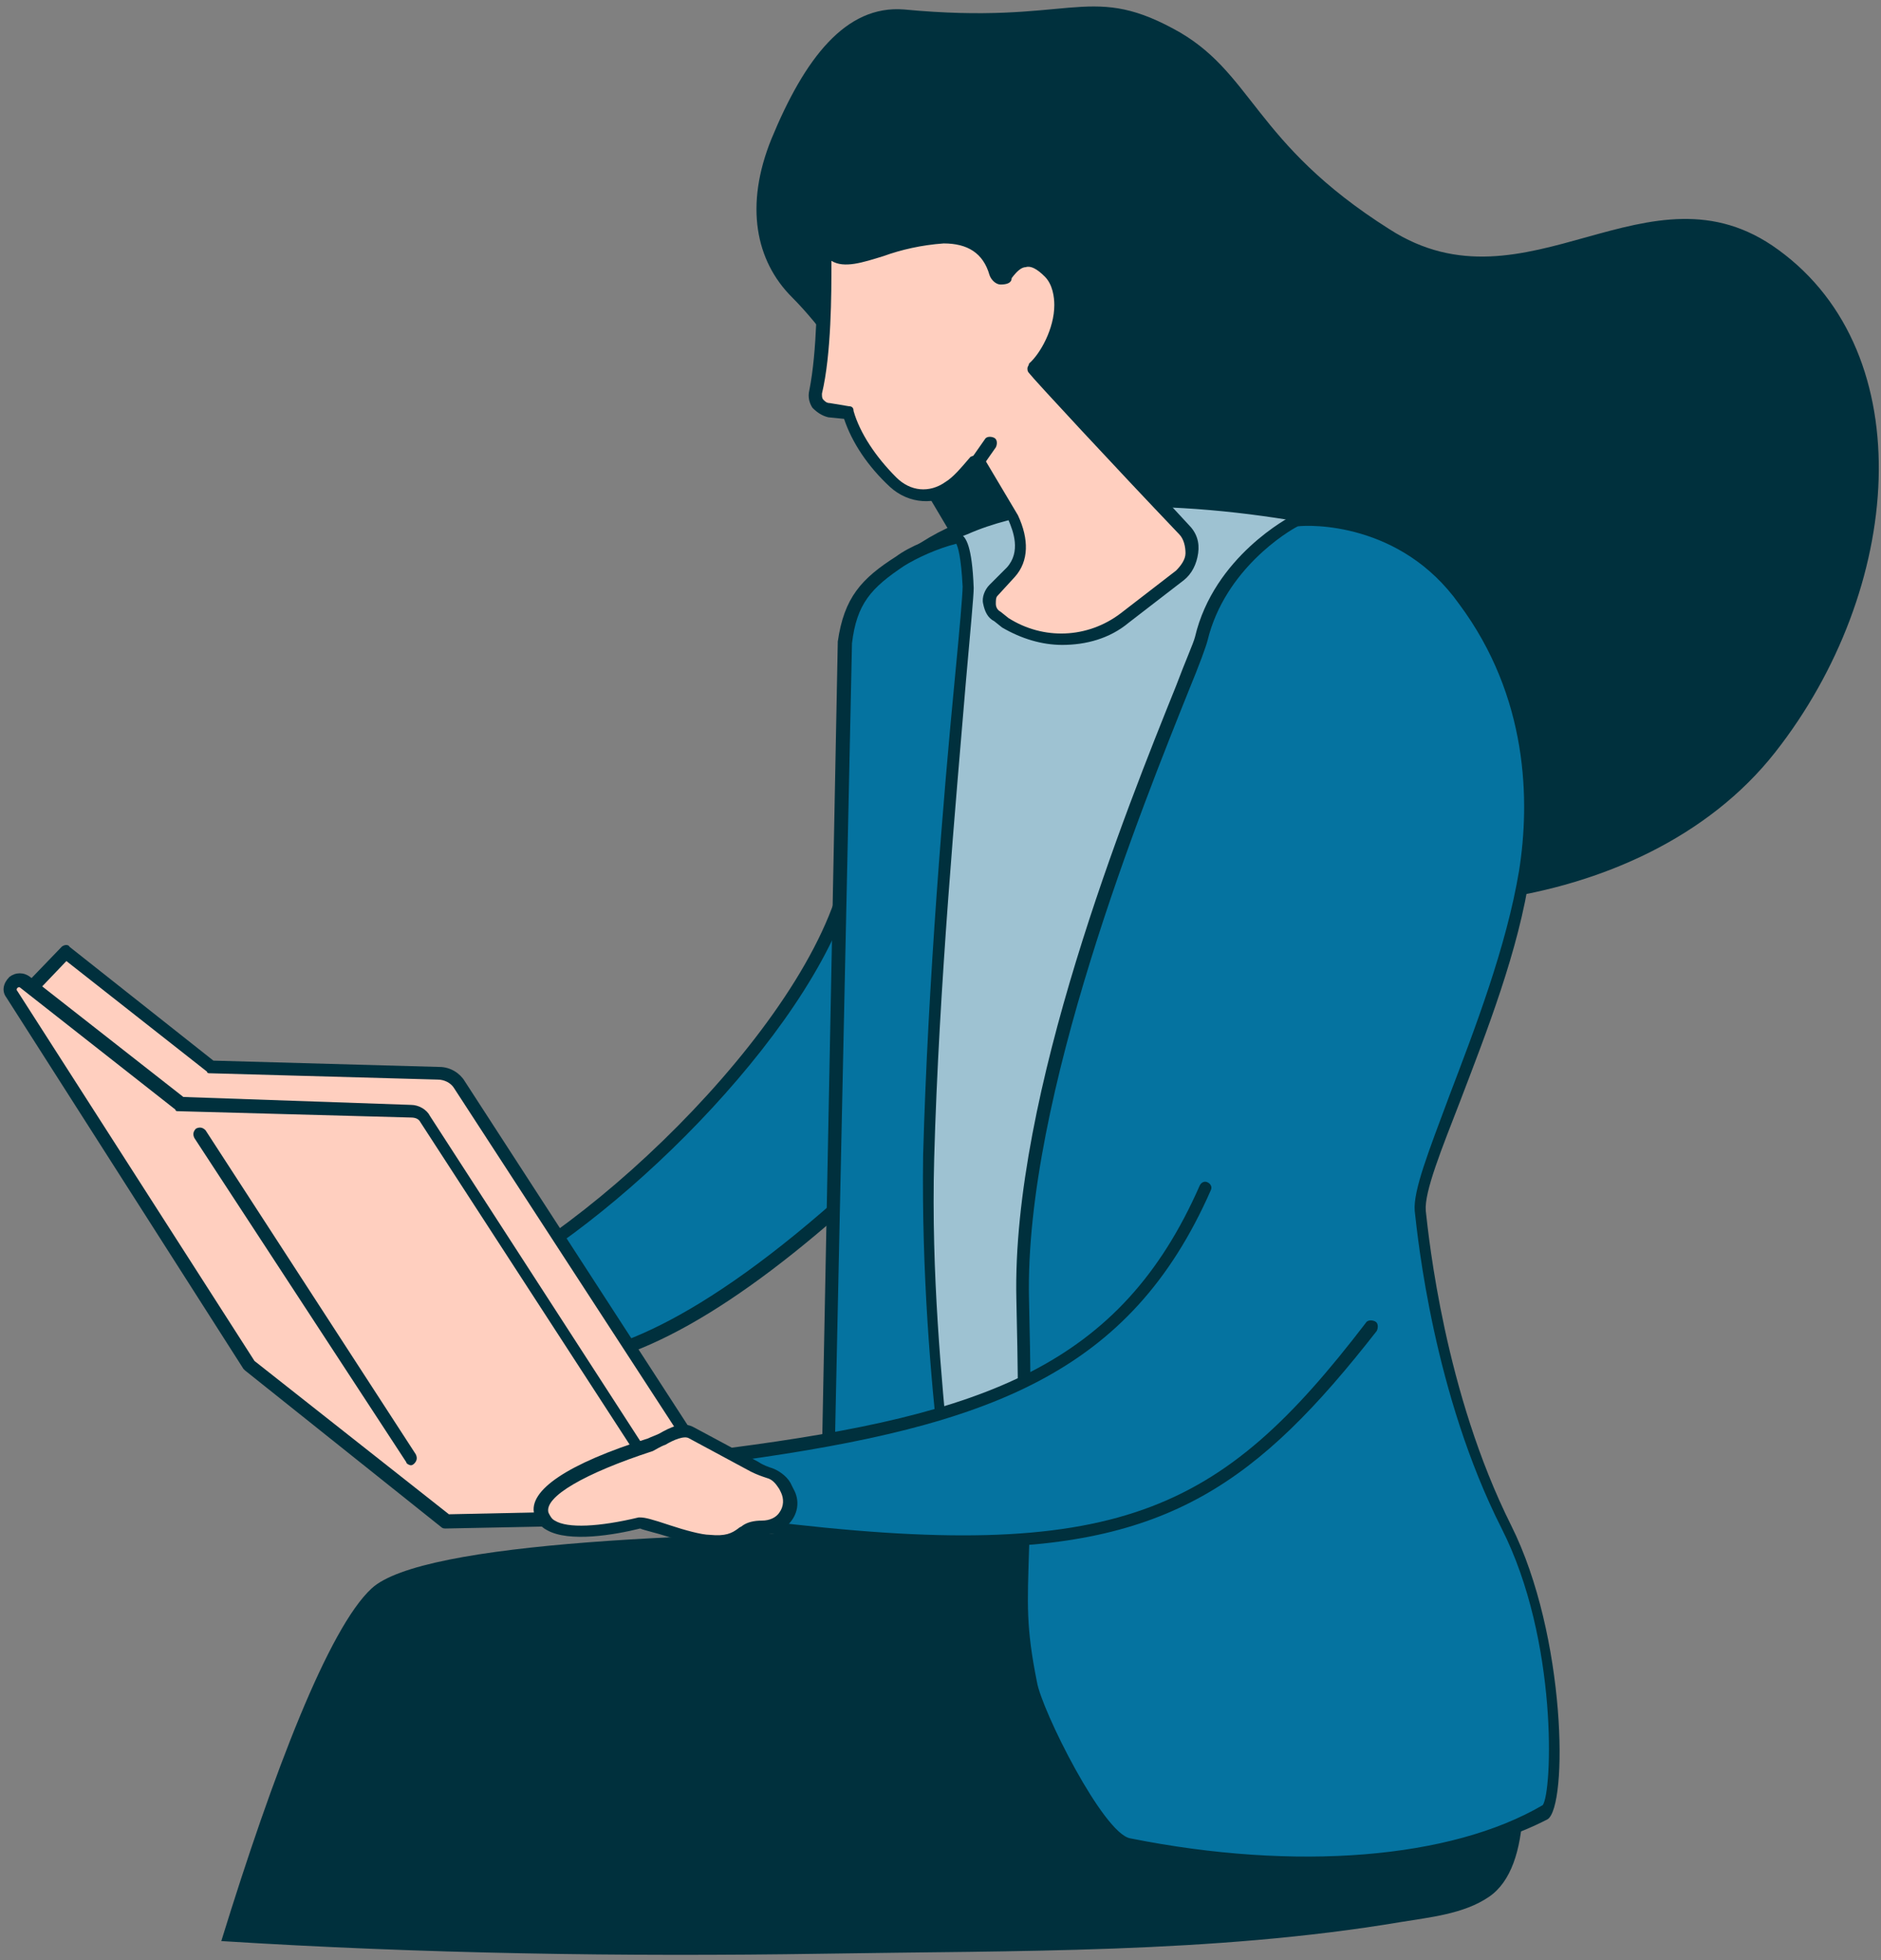
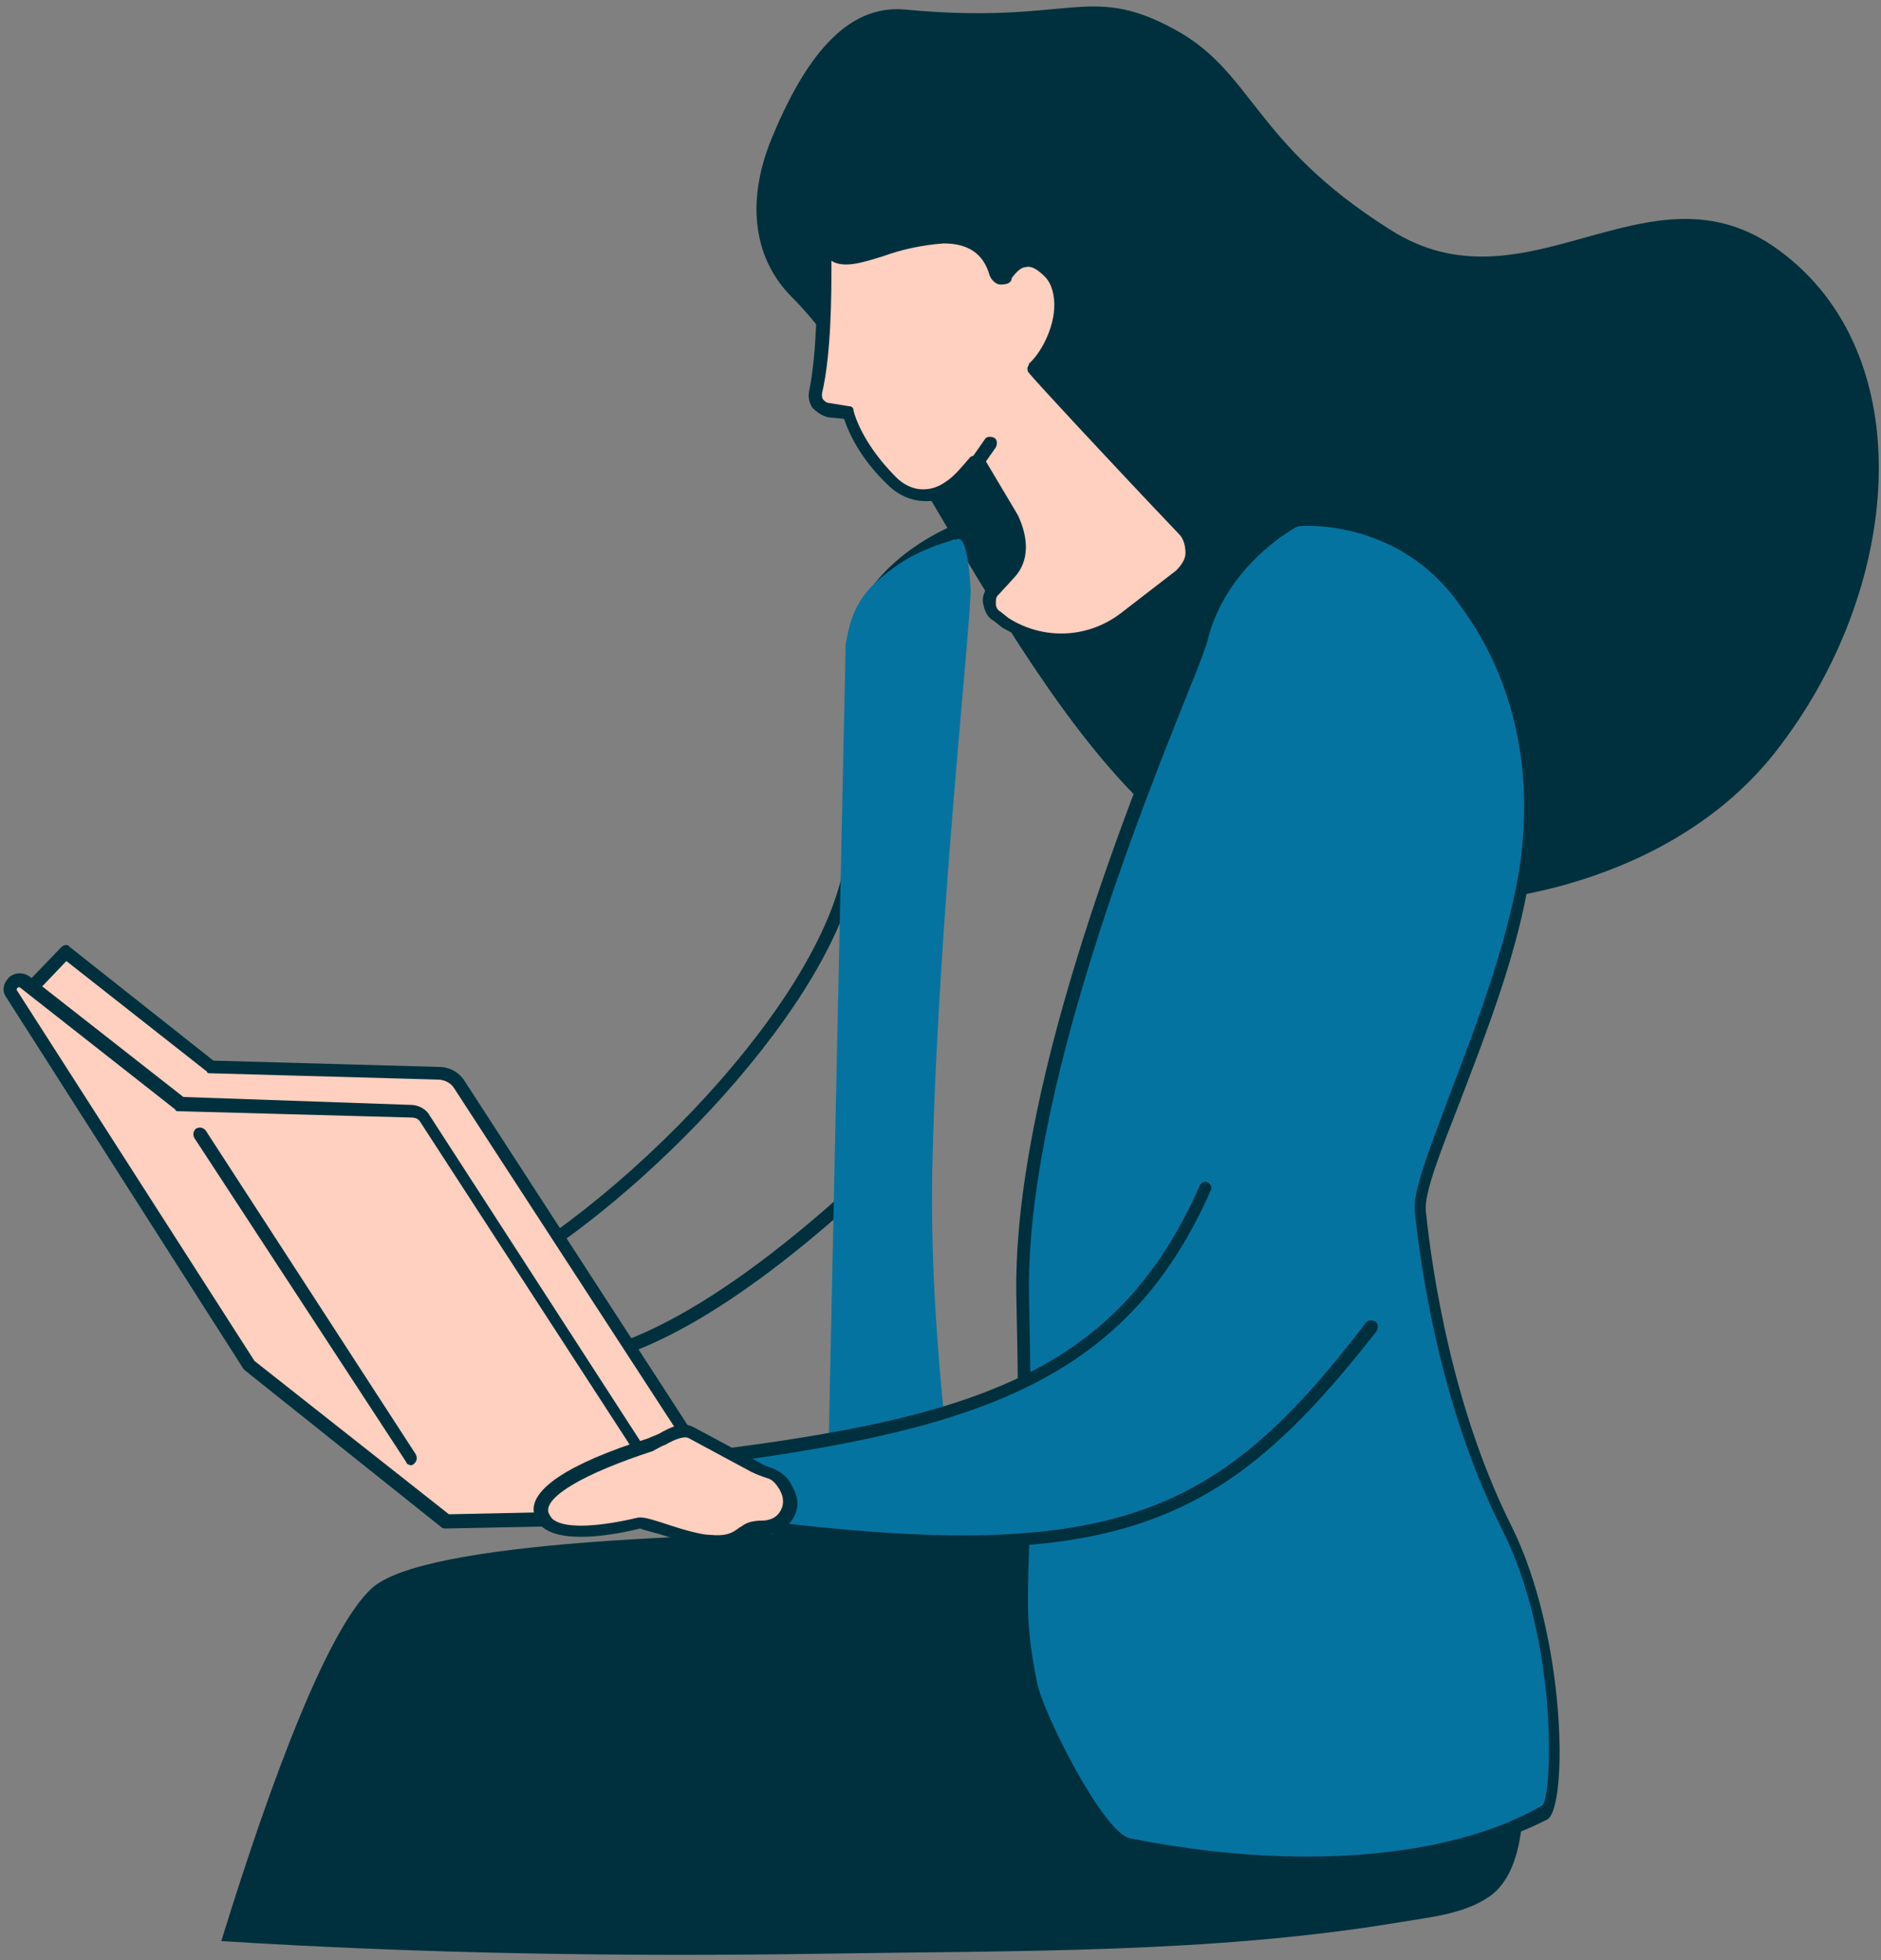
<svg xmlns="http://www.w3.org/2000/svg" version="1.1" id="Layer_1" x="0px" y="0px" viewBox="0 0 119 124" style="enable-background:new 0 0 119 124;" xml:space="preserve">
  <rect x="0" y="0" width="119" height="124" fill="#808080" stroke="none" />
  <style type="text/css">
	.st0{fill:#00303D;}
	.st1{fill:#9EC2D2;}
	.st2{fill:#0573A0;}
	.st3{fill:#FFFFFF;}
	.st4{fill:#FFCFBF;}
</style>
  <g>
    <g>
      <path class="st0" d="M57.2,0.6c-3.7-0.3-6.3,3.1-8.4,8.2c-1.7,4.2-1,7.7,1.3,10c7.4,7.4,15.5,28.9,26.5,35.4    c8.8,5.2,27.2,4.2,35.7-6.6c8.1-10.3,9.3-25.2,0.2-31.8c-8.2-6-15.9,4.3-24.6-1.3C79.2,9,79.3,4.5,74.2,1.8    C68.8-1.1,67.7,1.6,57.2,0.6z" />
    </g>
    <path class="st0" d="M92.8,95.7c0,0-25.2,0.1-27.2,0.4c-1.5,0.2-3.5,0.5-5.7,0.8c-15.2,0-33.2,0.6-36.4,3.6   c-2.7,2.5-6.2,11.6-9.5,22.3c12.7,0.8,25.4,1,38.1,0.8c12.1-0.2,24.6,0,36.5-2c1.8-0.3,4-0.5,5.6-1.6   C99.8,116.2,92.8,95.7,92.8,95.7z" />
    <g>
      <g>
        <g>
-           <path class="st1" d="M86.5,33.4c0,0-0.2-3.4,1.9,31.9c0,0-1.4,27.3-1.6,30.4c-0.2,3.1-26.9,1.7-26.9,1.7      c-3.2-13.9-2.8-29.8-0.6-46.8l-4.6-0.4l-0.3-10.7c0.8-3.1,4.3-5.4,6.7-6.2C67.3,30.6,78.4,31.5,86.5,33.4z" />
-         </g>
+           </g>
        <g>
          <path class="st0" d="M71.9,98.1c-6.2,0-12-0.3-12-0.3c-0.2,0-0.3-0.1-0.4-0.3c-2.9-12.5-3.1-27.7-0.7-46.5l-4.2-0.4      c-0.2,0-0.4-0.2-0.4-0.4L54,39.6c0,0,0-0.1,0-0.1c0.8-3.1,4.2-5.5,6.9-6.5c6.5-2.9,17.7-1.9,25.4-0.1c0.1,0,0.1,0,0.1,0      c0.3,0,0.4,0,0.4,0.4l0,0l0,0.1c0,0,0,0,0,0.1c0,0.2,0,0.4,0,0.7c0,0.7,0.1,1.9,0.2,4.1c0.3,4.3,0.7,12.3,1.6,27.1c0,0,0,0,0,0      c0,0.3-1.4,27.4-1.6,30.4c0,0.7-0.1,2.3-13.9,2.4C72.8,98.1,72.4,98.1,71.9,98.1z M60.2,97.1c1.4,0.1,7.3,0.3,13.1,0.3      c12.7-0.1,13.1-1.5,13.1-1.6c0.2-3,1.6-29.5,1.6-30.4c-1.4-24.4-1.8-30.3-1.9-31.6c-7.6-1.8-18.6-2.8-24.9,0      c-2.6,0.9-5.7,3.2-6.4,5.9l0.3,10.3l4.2,0.4c0.1,0,0.2,0.1,0.3,0.1c0.1,0.1,0.1,0.2,0.1,0.3C57.3,69.5,57.4,84.6,60.2,97.1z" />
        </g>
      </g>
      <g>
        <g>
          <g>
            <g>
-               <path class="st2" d="M53.9,54.1C52.8,64,37.3,78.7,28.9,82l5.6,4.2c7.2,0.3,16.6-8,19.8-11L53.9,54.1z" />
-             </g>
+               </g>
            <g>
              <path class="st0" d="M34.8,86.6c-0.1,0-0.2,0-0.4,0c-0.1,0-0.2,0-0.2-0.1l-5.6-4.2c-0.1-0.1-0.2-0.2-0.2-0.4        c0-0.1,0.1-0.3,0.3-0.3c8.5-3.3,23.6-17.8,24.8-27.5c0-0.2,0.2-0.4,0.4-0.4c0.2,0,0.4,0.2,0.4,0.4l0.4,21.1        c0,0.1,0,0.2-0.1,0.3C46.5,82.9,39.9,86.6,34.8,86.6z M34.6,85.8C38,85.9,44,84,53.9,75l-0.3-17.8c-3.3,9.4-16,21.4-23.9,24.8        L34.6,85.8z" />
            </g>
          </g>
        </g>
        <g>
          <path class="st2" d="M52.3,97.1l1.2-56.3c0.4-2.6,1.3-3.7,3.5-5.2c0.9-0.6,2.3-1.2,3.6-1.5c0,0,0.6-0.4,0.8,3.1      c0.1,1.7-2,20.2-2.4,36c-0.3,11.1,1.4,20.8,1.3,22.9c0,0.2-7.3,1.6-7.8,1.1L52.3,97.1z" />
        </g>
        <g>
-           <path class="st0" d="M53,97.7c-0.5,0-0.8-0.1-1-0.2c0,0-0.1-0.1-0.1-0.2l0-0.1c0,0,0-0.1,0-0.1L53,40.7c0,0,0,0,0-0.1      c0.4-2.8,1.5-4,3.7-5.4c0.8-0.6,2.4-1.3,3.7-1.5c0.1,0,0.3,0,0.4,0.1c0.3,0.2,0.7,0.7,0.8,3.4c0,0.5-0.2,2.6-0.5,6      c-0.6,7.2-1.7,19.2-2,30.1c-0.2,7.4,0.5,14.1,0.9,18.6c0.2,2.1,0.4,3.6,0.3,4.4c0,0.1-0.1,0.3-0.3,0.4      C60.1,96.5,55.2,97.7,53,97.7z M52.7,96.9c1,0.1,5.9-0.7,7-1.1c0-0.8-0.1-2.1-0.3-4c-0.5-4.5-1.1-11.2-1-18.7      c0.3-10.9,1.3-22.9,2-30.1c0.3-3.1,0.5-5.4,0.5-5.9c-0.1-1.9-0.3-2.5-0.4-2.7c-1.2,0.3-2.5,0.9-3.3,1.4c-2.1,1.4-3,2.4-3.3,4.9      L52.7,96.9z M60.7,34.5C60.7,34.5,60.7,34.5,60.7,34.5C60.7,34.5,60.7,34.5,60.7,34.5z" />
-         </g>
+           </g>
      </g>
      <g>
        <g>
          <path class="st2" d="M82,32.9c0,0,6.4-0.7,10.6,4.9c4.1,5.6,4.6,12,3.8,17.2c-1.3,8.7-6.8,18.7-6.6,21.4      c0.1,1.3,1.2,11.4,5.5,20c3.7,7.3,3.3,17.6,2.4,18.1c-5.7,3.3-15.4,4.3-26.4,2.2c-2-0.4-5.9-8.6-6.2-10.2c-1.2-6.7,0-6-0.5-24.2      C64.3,66.4,75.5,42.4,76,40.4C77.2,35.4,82,32.9,82,32.9z" />
        </g>
        <g>
          <path class="st0" d="M82.6,118.2c-3.6,0-7.4-0.4-11.3-1.1c-2.3-0.5-6.2-8.9-6.5-10.6c-0.6-3.6-0.6-5.1-0.5-8.5      c0.1-2.9,0.2-7.3,0-15.8c-0.3-13,7-31.1,10.1-38.8c0.6-1.6,1.1-2.7,1.2-3.1c1.2-5.1,6-7.6,6.2-7.7c0,0,0.1,0,0.1,0      c0.1,0,6.7-0.7,11,5.1c4.5,6.1,4.6,12.9,3.9,17.5c-0.7,4.9-2.8,10.2-4.4,14.4c-1.2,3.1-2.3,5.8-2.2,7c0.2,1.8,1.2,11.5,5.4,19.9      c3.5,7,3.6,17.8,2.3,18.6C94.2,117,88.8,118.2,82.6,118.2z M82.1,33.3c-0.6,0.3-4.6,2.7-5.7,7.2c-0.1,0.4-0.5,1.5-1.2,3.2      c-2.8,7-10.4,25.7-10.1,38.5c0.2,8.5,0.1,12.9,0,15.9c-0.1,3.4-0.2,4.8,0.5,8.3c0.3,1.8,4.2,9.6,5.9,9.9      c10.5,2.1,20.3,1.3,26.1-2.1c0.6-0.8,1-10.4-2.6-17.5c-4.3-8.5-5.3-18.3-5.5-20.1c-0.1-1.3,0.9-3.8,2.2-7.3      c1.6-4.2,3.6-9.4,4.4-14.2c0.7-4.4,0.6-11-3.8-16.9C88.6,33,82.8,33.2,82.1,33.3z M97.5,114.2L97.5,114.2L97.5,114.2z" />
        </g>
      </g>
    </g>
    <g>
      <g>
        <g>
          <path class="st3" d="M38.4,83.2c-0.2-0.4-0.6-0.7-1-0.9c-0.3-0.1-0.6-0.3-0.9-0.4l-4.1-2.2c-0.8-0.4-1.8,0.5-2.6,0.8      c-2.4,0.8-7.3,2.6-6.9,4.4c0.4,1.9,4.7,1,6.2,0.6c0.3-0.1,3.5,1,4.4,1.1c1.4,0.1,1.7-0.2,2.3-0.6c0.3-0.2,0.6-0.2,1-0.2      c0.6,0,1.1-0.2,1.4-0.7l0,0c0.4-0.5,0.5-1.1,0.2-1.7L38.4,83.2z" />
        </g>
        <g>
          <path class="st0" d="M34,87c-0.1,0-0.3,0-0.5,0c-0.6,0-1.6-0.4-2.7-0.7c-0.6-0.2-1.5-0.4-1.7-0.5c-1.6,0.4-4.5,0.9-5.9,0.1      c-0.4-0.2-0.7-0.6-0.8-1c-0.4-1.5,2.1-3.2,7.2-4.8c0.2-0.1,0.5-0.2,0.7-0.3c0.7-0.4,1.5-0.8,2.2-0.4l4.1,2.2      c0.3,0.2,0.6,0.3,0.9,0.4c0.5,0.2,1,0.6,1.2,1.1l0.1,0.2c0.4,0.7,0.3,1.5-0.2,2.1c-0.4,0.5-1.1,0.8-1.8,0.8      c-0.3,0-0.6,0.1-0.8,0.2c-0.1,0.1-0.2,0.1-0.3,0.2C35.3,86.8,34.9,87,34,87z M29.1,85.1c0.3,0,0.7,0.1,1.9,0.5      c0.9,0.3,2,0.6,2.5,0.6c1,0.1,1.4-0.1,1.8-0.4c0.1-0.1,0.2-0.1,0.3-0.2c0.3-0.2,0.7-0.3,1.2-0.3c0.5,0,0.9-0.2,1.1-0.5      c0.3-0.4,0.3-0.9,0.1-1.3l-0.1-0.2c0,0,0,0,0,0c-0.2-0.3-0.4-0.6-0.8-0.7c-0.3-0.1-0.6-0.2-1-0.4l-4.1-2.2      c-0.3-0.2-1,0.1-1.5,0.4c-0.3,0.1-0.6,0.3-0.8,0.4c-4.3,1.4-6.9,2.9-6.6,3.9c0.1,0.2,0.2,0.4,0.4,0.5c0.8,0.5,2.8,0.4,5.3-0.2      C29,85.1,29.1,85.1,29.1,85.1z" />
        </g>
      </g>
    </g>
    <g>
      <g>
        <g>
          <path class="st4" d="M52.5,26c-0.6-0.1-0.9-0.6-0.8-1.2c0.8-3.5,0.5-9.4,0.6-9.2c1.2,1.8,3.8-0.5,7.5-0.6c2.2-0.1,3,1.2,3.3,2.3      c0.1,0.3,0.6,0.4,0.8,0.1c0.5-0.8,1.4-1.5,2.8-0.2c1.5,1.5,0.2,5-1.1,6.1c0.3,0.4,5.5,6,9.5,10.2c0.8,0.8,0.7,2.2-0.2,2.9      l-3.5,2.7c-2.2,1.7-5.2,1.8-7.6,0.3L63.1,39c-0.6-0.4-0.7-1.2-0.2-1.6l1.1-1.1c0.9-1,0.7-2.3,0.2-3.4l-2.2-3.7      c-0.5,0.6-1.1,1.3-1.7,1.7c-1.2,0.8-2.6,0.7-3.6-0.3c-1.4-1.3-2.4-2.9-2.8-4.3L52.5,26z" />
        </g>
        <g>
          <path class="st0" d="M67.2,40.8c-1.3,0-2.6-0.4-3.8-1.1l-0.5-0.4c-0.4-0.2-0.6-0.6-0.7-1.1c-0.1-0.4,0.1-0.9,0.4-1.2l1.1-1.1      c0.9-1,0.4-2.3,0.1-3l-1.9-3.2c-0.5,0.6-1,1.1-1.4,1.4c-1.3,0.9-3,0.8-4.2-0.3c-1.4-1.3-2.4-2.8-2.9-4.3l-1-0.1      c-0.4-0.1-0.7-0.3-1-0.6c-0.2-0.3-0.3-0.7-0.2-1.1c0.5-2.5,0.5-6.2,0.5-8c0-1.4,0-1.4,0.3-1.5c0.2-0.1,0.4,0,0.5,0.2      c0.5,0.8,1.4,0.6,3.1,0c1.1-0.3,2.4-0.8,4-0.8c2.6-0.1,3.4,1.6,3.7,2.5c0.5-0.7,1-1,1.6-1.1c0.6-0.1,1.2,0.2,1.9,0.9      c0.6,0.6,0.8,1.4,0.8,2.4c-0.1,1.4-0.8,3.1-1.6,4c1.1,1.3,5.7,6.1,9.2,9.9c0.5,0.5,0.7,1.1,0.6,1.8c-0.1,0.7-0.4,1.3-0.9,1.7      l-3.5,2.7C70.2,40.4,68.7,40.8,67.2,40.8z M61.9,28.7C61.9,28.7,61.9,28.7,61.9,28.7c0.2,0,0.3,0.1,0.3,0.2l2.2,3.7      c0.7,1.5,0.7,2.9-0.2,3.9l-1.1,1.2C63,37.8,63,38,63,38.2c0,0.2,0.1,0.4,0.3,0.5l0.5,0.4c2.2,1.4,5,1.3,7.1-0.3l3.5-2.7      c0.3-0.3,0.6-0.7,0.6-1.1c0-0.4-0.1-0.9-0.4-1.2c-4.1-4.3-9.2-9.8-9.5-10.2c-0.1-0.1-0.1-0.2-0.1-0.3c0-0.1,0.1-0.2,0.1-0.3      c0.7-0.6,1.6-2.2,1.6-3.7c0-0.5-0.1-1.3-0.6-1.8c-0.5-0.5-0.9-0.7-1.2-0.6c-0.3,0-0.6,0.3-0.9,0.7C64,17.9,63.7,18,63.3,18      c-0.3,0-0.6-0.3-0.7-0.6c-0.4-1.4-1.4-2-2.9-2c-1.4,0.1-2.7,0.4-3.8,0.8c-1.3,0.4-2.5,0.8-3.3,0.3c0,0.1,0,0.1,0,0.2      c0,1.8,0,5.7-0.6,8.2c0,0.2,0,0.3,0.1,0.4c0.1,0.1,0.2,0.2,0.4,0.2l1.2,0.2c0.2,0,0.3,0.1,0.3,0.3c0.4,1.4,1.4,2.9,2.7,4.2      c0.9,0.9,2.1,1,3.1,0.3c0.5-0.3,1-0.9,1.6-1.6C61.7,28.8,61.8,28.7,61.9,28.7z" />
        </g>
      </g>
      <g>
        <g>
          <path class="st3" d="M62.6,28.1l-0.7,1L62.6,28.1z" />
        </g>
        <g>
          <path class="st0" d="M61.9,29.5c-0.1,0-0.2,0-0.2-0.1c-0.2-0.1-0.2-0.4-0.1-0.6l0.7-1c0.1-0.2,0.4-0.2,0.6-0.1      c0.2,0.1,0.2,0.4,0.1,0.6l-0.7,1C62.2,29.5,62,29.5,61.9,29.5z" />
        </g>
      </g>
    </g>
    <g>
      <g>
        <g>
          <g>
            <path class="st4" d="M45.3,93.6l-16.2-25c-0.3-0.4-0.8-0.7-1.3-0.7l-14.4-0.4l-9.2-7.2l-2.6,2.7L17.8,84l12.4,9.9L45.3,93.6z" />
          </g>
          <g>
            <path class="st0" d="M30.2,94.2c-0.1,0-0.2,0-0.3-0.1l-12.4-9.9c0,0,0,0-0.1-0.1L1.3,63.1c-0.1-0.2-0.1-0.4,0-0.5l2.6-2.7       c0.1-0.1,0.4-0.2,0.5,0l9.1,7.2l14.3,0.4c0.7,0,1.3,0.4,1.6,0.9l16.2,25c0.1,0.1,0.1,0.3,0,0.4c-0.1,0.1-0.2,0.2-0.3,0.2       L30.2,94.2C30.2,94.2,30.2,94.2,30.2,94.2z M18.1,83.7l12.3,9.7l14.1-0.3L28.7,68.8c-0.2-0.3-0.6-0.5-1-0.5l-14.4-0.4       c-0.1,0-0.2,0-0.2-0.1l-8.9-7l-2.1,2.2L18.1,83.7z" />
          </g>
        </g>
        <g>
          <g>
            <path class="st4" d="M43.2,96L26.9,70.8c-0.2-0.3-0.5-0.5-0.9-0.5l-14.7-0.4l-9.8-7.7c-0.5-0.4-1.2,0.2-0.9,0.8l15.1,23.5       l12.4,9.9L43.2,96z" />
          </g>
          <g>
            <path class="st0" d="M28.2,96.7c-0.1,0-0.2,0-0.3-0.1l-12.4-9.9c0,0-0.1-0.1-0.1-0.1L0.4,63.1c-0.3-0.4-0.2-0.9,0.2-1.3       c0.4-0.3,0.9-0.3,1.3,0l9.7,7.6L26,69.9c0.5,0,1,0.3,1.2,0.7l16.3,25.2c0.1,0.1,0.1,0.3,0,0.4c-0.1,0.1-0.2,0.2-0.3,0.2       L28.2,96.7C28.2,96.7,28.2,96.7,28.2,96.7z M16.1,86.1l12.3,9.7l14.1-0.3L26.6,71c-0.1-0.2-0.3-0.3-0.6-0.3l-14.7-0.4       c-0.1,0-0.2,0-0.2-0.1l-9.8-7.7c-0.1-0.1-0.2,0-0.2,0c0,0-0.1,0.1,0,0.2L16.1,86.1z" />
          </g>
        </g>
        <g>
          <path class="st0" d="M26,92.7c-0.1,0-0.3-0.1-0.3-0.2L12.3,72c-0.1-0.2-0.1-0.4,0.1-0.6c0.2-0.1,0.4-0.1,0.6,0.1l13.3,20.5      c0.1,0.2,0.1,0.4-0.1,0.6C26.1,92.7,26,92.7,26,92.7z" />
        </g>
      </g>
      <g>
        <g>
          <path class="st2" d="M76.1,75.1c-5.2,12-14.6,14.8-30,16.9l1.6,4.5c23,2.9,29.5-0.4,38.8-12.6L76.1,75.1z" />
        </g>
        <g>
          <path class="st0" d="M60.9,97.9c-3.7,0-8-0.3-13.1-1c-0.2,0-0.3-0.1-0.3-0.3l-1.6-4.5c0-0.1,0-0.2,0-0.3      c0.1-0.1,0.2-0.2,0.3-0.2c16.1-2.1,24.7-5.2,29.7-16.6c0.1-0.2,0.3-0.3,0.5-0.2c0.2,0.1,0.3,0.3,0.2,0.5      c-5.1,11.6-14,14.9-29.8,17.1l1.4,3.8c22.6,2.8,29-0.5,38.2-12.5c0.1-0.2,0.4-0.2,0.6-0.1c0.2,0.1,0.2,0.4,0.1,0.6      C79.6,93.8,73.9,97.9,60.9,97.9z" />
        </g>
        <g>
          <g>
            <path class="st4" d="M49.8,94.1c-0.2-0.4-0.6-0.7-1-0.9c-0.3-0.1-0.6-0.3-0.9-0.4l-4.1-2.2c-0.8-0.4-1.8,0.5-2.6,0.8       c-2.4,0.8-7.3,2.6-6.9,4.4c0.4,1.9,4.7,1,6.2,0.6c0.3-0.1,3.5,1,4.4,1.1c1.4,0.1,1.7-0.2,2.3-0.6c0.3-0.2,0.6-0.2,1-0.2       c0.6,0,1.1-0.2,1.4-0.7l0,0c0.4-0.5,0.5-1.1,0.2-1.7L49.8,94.1z" />
          </g>
          <g>
            <path class="st0" d="M45.4,97.9c-0.1,0-0.3,0-0.5,0c-0.6,0-1.6-0.4-2.7-0.7c-0.6-0.2-1.5-0.4-1.7-0.5c-1.6,0.4-4.5,0.9-5.9,0.1       c-0.4-0.2-0.7-0.6-0.8-1c-0.4-1.5,2.1-3.2,7.2-4.8c0.2-0.1,0.5-0.2,0.7-0.3c0.7-0.4,1.5-0.8,2.2-0.4l4.1,2.2       c0.3,0.2,0.6,0.3,0.9,0.4c0.5,0.2,1,0.6,1.2,1.1l0.1,0.2c0.4,0.7,0.3,1.5-0.2,2.1c-0.4,0.5-1.1,0.8-1.8,0.8       c-0.3,0-0.6,0.1-0.8,0.2c-0.1,0.1-0.2,0.1-0.3,0.2C46.7,97.7,46.3,97.9,45.4,97.9z M40.5,96c0.3,0,0.7,0.1,1.9,0.5       c0.9,0.3,2,0.6,2.5,0.6c1,0.1,1.4-0.1,1.8-0.4c0.1-0.1,0.2-0.1,0.3-0.2c0.3-0.2,0.7-0.3,1.2-0.3c0.5,0,0.9-0.2,1.1-0.5       c0.3-0.4,0.3-0.9,0.1-1.3l-0.1-0.2c0,0,0,0,0,0c-0.2-0.3-0.4-0.6-0.8-0.7c-0.3-0.1-0.6-0.2-1-0.4L43.6,91       c-0.3-0.2-1,0.1-1.5,0.4c-0.3,0.1-0.6,0.3-0.8,0.4c-4.3,1.4-6.9,2.9-6.6,3.9c0.1,0.2,0.2,0.4,0.4,0.5c0.8,0.5,2.8,0.4,5.3-0.2       C40.4,96,40.4,96,40.5,96z" />
          </g>
        </g>
      </g>
    </g>
  </g>
</svg>